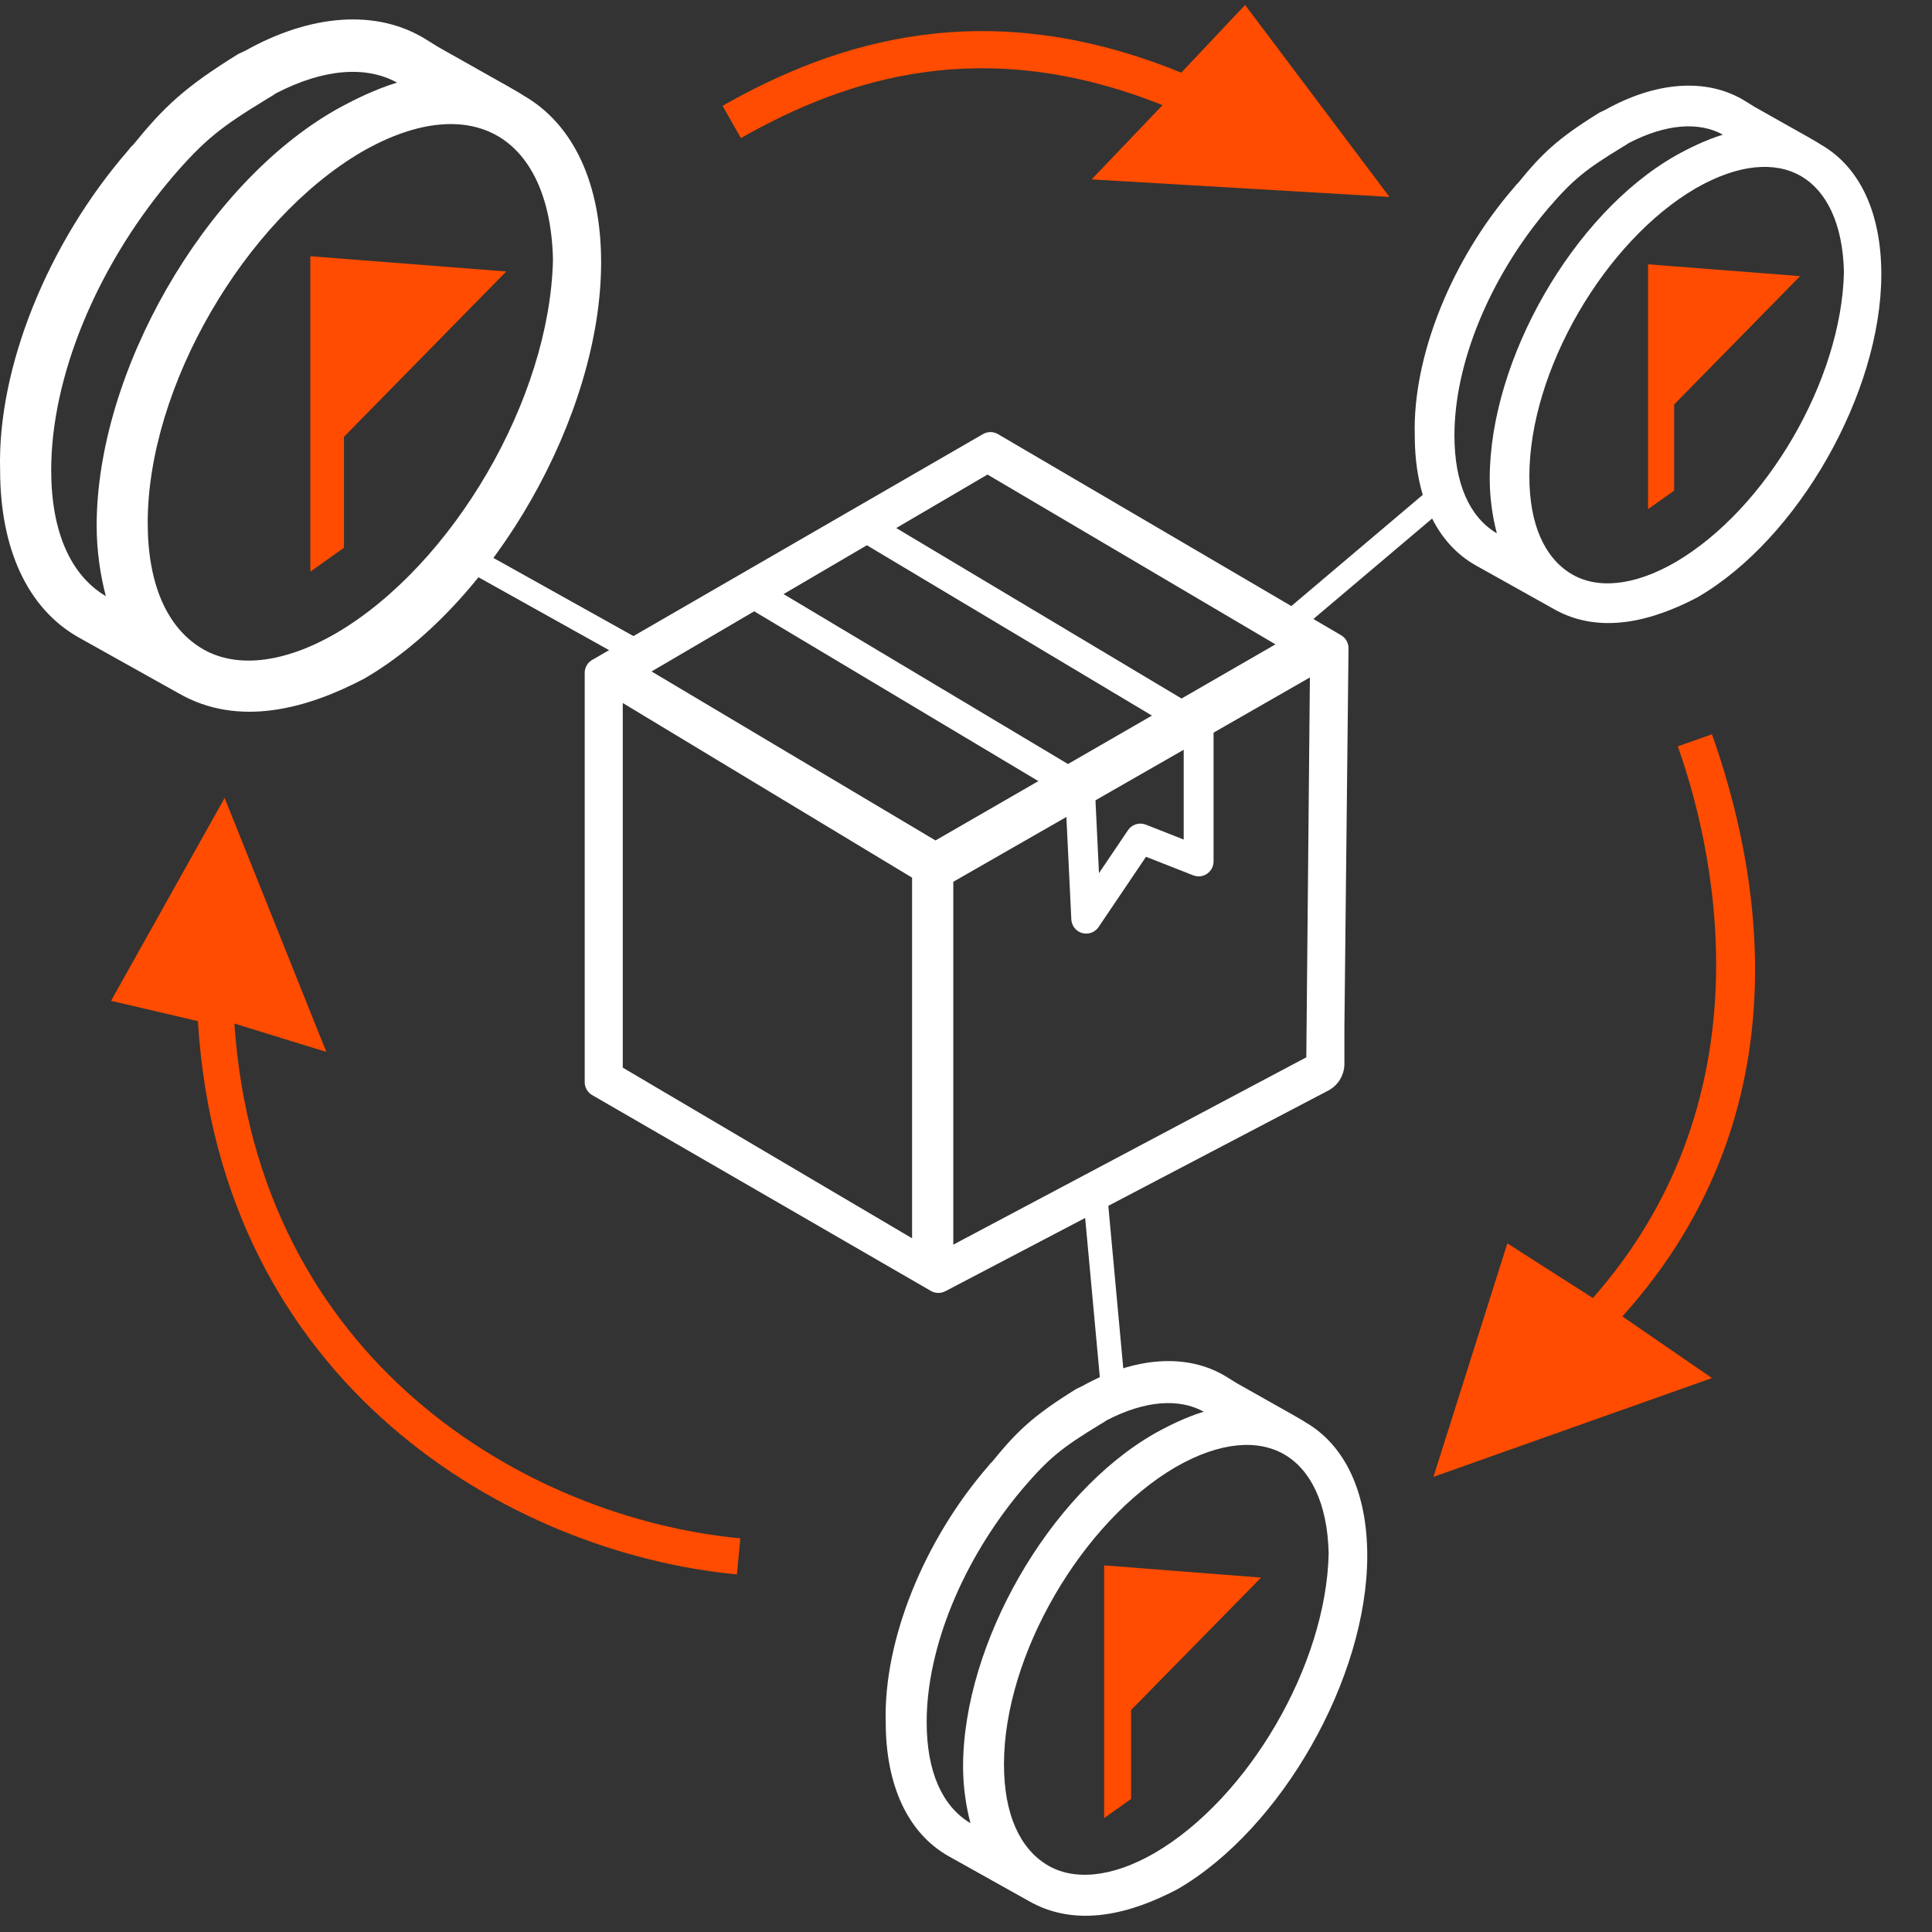
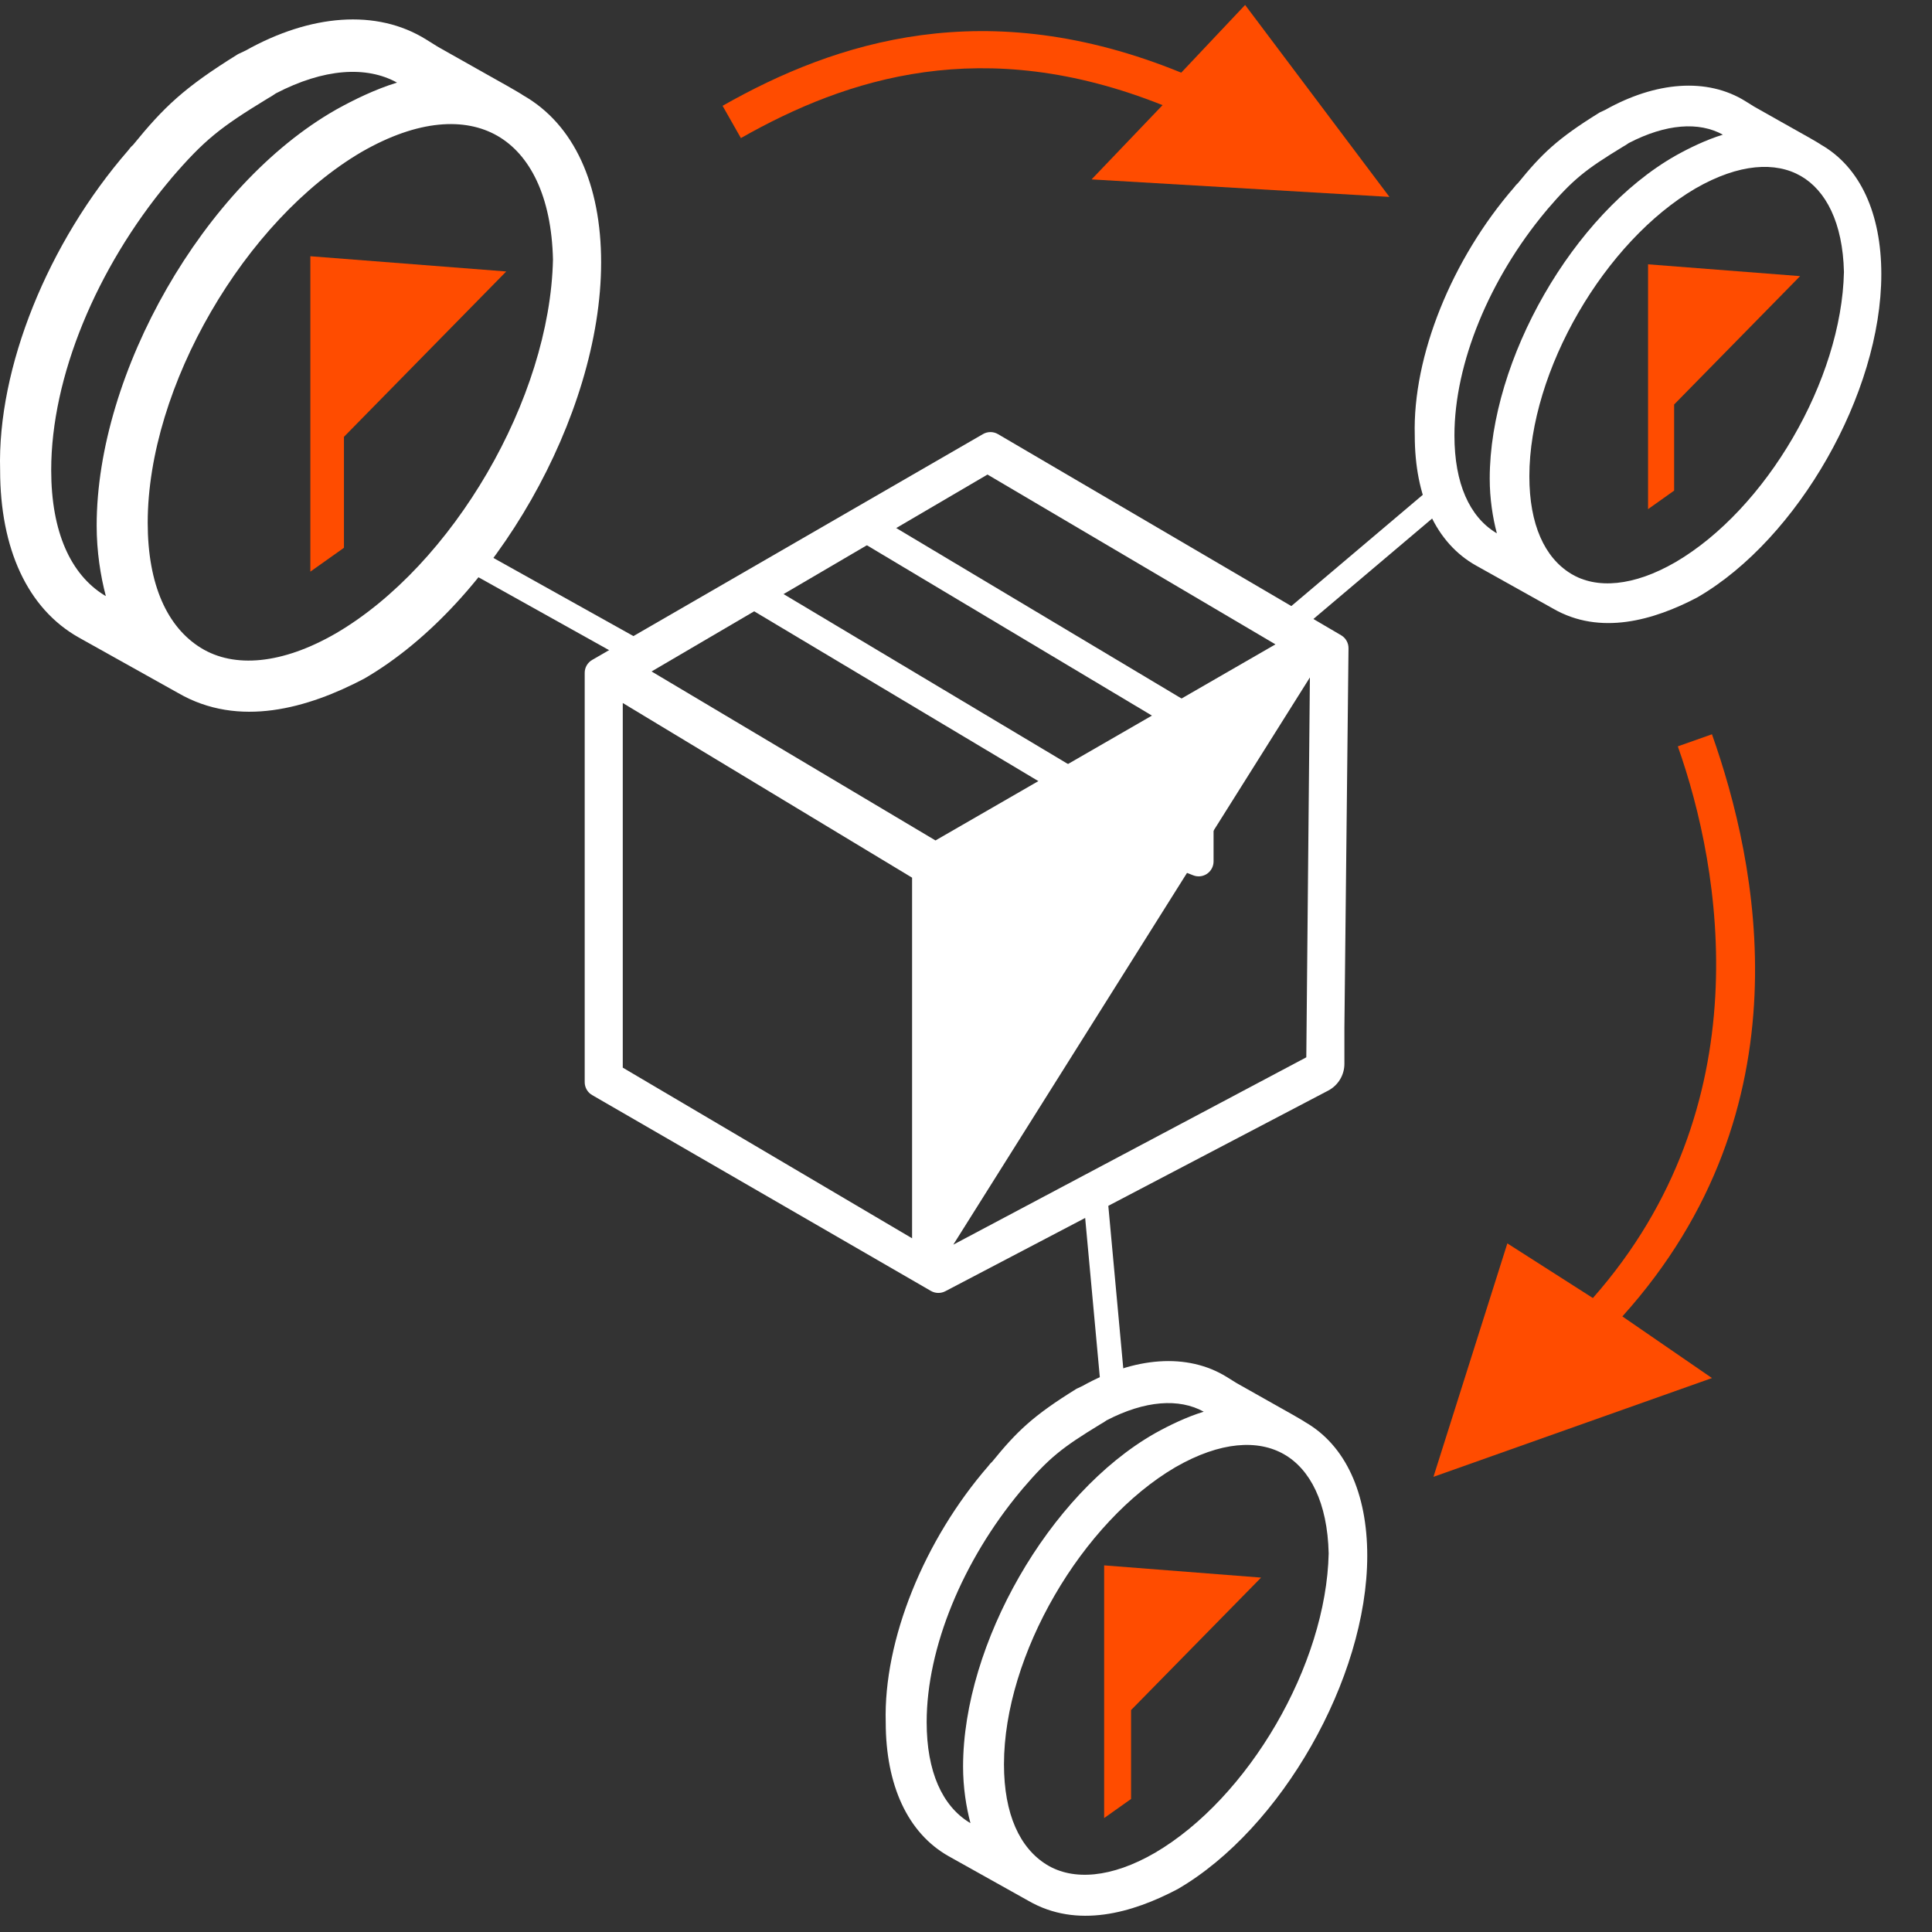
<svg xmlns="http://www.w3.org/2000/svg" width="64" height="64" viewBox="0 0 64 64" fill="none">
  <rect x="0" y="0" width="64" height="64" fill="#333333" stroke="none" />
  <g clip-path="url(#clip0_1525_1069)">
    <path fill-rule="evenodd" clip-rule="evenodd" d="M28.225 16.913C28.38 16.823 28.572 16.825 28.726 16.917L39.96 23.629C40.109 23.718 40.201 23.879 40.201 24.053V28.536C40.201 28.7 40.12 28.852 39.985 28.945C39.85 29.037 39.678 29.056 39.526 28.996L37.963 28.382L36.392 30.709C36.273 30.886 36.054 30.966 35.849 30.909C35.644 30.851 35.499 30.669 35.489 30.456L35.294 26.411L24.46 19.938C24.309 19.848 24.218 19.685 24.219 19.51C24.22 19.335 24.314 19.173 24.466 19.085L28.225 16.913ZM25.689 19.52L36.029 25.698C36.171 25.783 36.261 25.933 36.269 26.099L36.405 28.924L37.366 27.501C37.495 27.309 37.741 27.233 37.956 27.317L39.212 27.811V24.334L28.468 17.914L25.689 19.52Z" fill="white" />
-     <path fill-rule="evenodd" clip-rule="evenodd" d="M32.562 14.38C32.716 14.291 32.906 14.291 33.059 14.381L44.427 21.044C44.582 21.135 44.675 21.303 44.671 21.482L44.535 34.038V35.241C44.535 35.613 44.328 35.954 43.999 36.127L31.322 42.77C31.17 42.852 30.987 42.85 30.838 42.764L19.616 36.276C19.463 36.188 19.369 36.025 19.369 35.848V22.289C19.369 22.112 19.463 21.949 19.616 21.861L32.562 14.38ZM43.273 35.025L43.392 22.441L31.579 29.21L31.579 41.231L43.273 35.025ZM20.63 23.288L30.214 29.074L30.214 41.02L20.63 35.367L20.63 23.288ZM30.989 27.841L42.251 21.345L32.712 15.72L21.584 22.243L30.989 27.841Z" fill="white" />
+     <path fill-rule="evenodd" clip-rule="evenodd" d="M32.562 14.38C32.716 14.291 32.906 14.291 33.059 14.381L44.427 21.044C44.582 21.135 44.675 21.303 44.671 21.482L44.535 34.038V35.241C44.535 35.613 44.328 35.954 43.999 36.127L31.322 42.77C31.17 42.852 30.987 42.85 30.838 42.764L19.616 36.276C19.463 36.188 19.369 36.025 19.369 35.848V22.289C19.369 22.112 19.463 21.949 19.616 21.861L32.562 14.38ZM43.273 35.025L43.392 22.441L31.579 41.231L43.273 35.025ZM20.63 23.288L30.214 29.074L30.214 41.02L20.63 35.367L20.63 23.288ZM30.989 27.841L42.251 21.345L32.712 15.72L21.584 22.243L30.989 27.841Z" fill="white" />
    <path fill-rule="evenodd" clip-rule="evenodd" d="M36.496 46.305L35.912 39.961L36.709 39.887L37.293 46.232L36.496 46.305Z" fill="white" />
    <path fill-rule="evenodd" clip-rule="evenodd" d="M48.005 16.7L42.965 20.964L42.449 20.354L47.489 16.089L48.005 16.7Z" fill="white" />
    <path fill-rule="evenodd" clip-rule="evenodd" d="M20.983 21.987L15.438 18.893L15.828 18.194L21.372 21.288L20.983 21.987Z" fill="white" />
    <path fill-rule="evenodd" clip-rule="evenodd" d="M35.67 46.001C35.741 45.966 35.803 45.937 35.857 45.913C37.566 44.956 39.327 44.794 40.653 45.623L40.938 45.801L41.043 45.861C41.297 46.006 41.641 46.199 41.981 46.39L41.981 46.39C42.282 46.558 42.579 46.725 42.805 46.854C42.919 46.919 43.016 46.974 43.087 47.017C43.123 47.038 43.154 47.057 43.178 47.072C43.19 47.08 43.203 47.088 43.215 47.096L43.223 47.102C44.577 47.875 45.292 49.468 45.292 51.536C45.292 53.578 44.573 55.84 43.439 57.832C42.306 59.823 40.74 61.574 39.015 62.577L39.004 62.583C37.51 63.37 35.679 63.898 34.068 62.967L31.43 61.492C30.064 60.724 29.342 59.128 29.341 57.052C29.263 54.33 30.614 51.01 32.74 48.563C32.777 48.509 32.821 48.461 32.869 48.419C33.685 47.417 34.217 46.9 35.647 46.014L35.658 46.007L35.67 46.001ZM31.903 58.523C31.903 59.208 32.006 59.86 32.147 60.392L32.106 60.369C31.22 59.82 30.697 58.7 30.697 57.048C30.697 54.573 31.9 51.69 33.805 49.401C33.83 49.375 33.852 49.348 33.873 49.319C34.324 48.792 34.652 48.453 35.018 48.152C35.388 47.847 35.804 47.575 36.441 47.186C36.525 47.139 36.598 47.094 36.659 47.05C37.933 46.388 39.061 46.314 39.875 46.764C39.302 46.94 38.739 47.214 38.263 47.478L38.26 47.48C36.496 48.483 34.91 50.234 33.766 52.226C32.622 54.218 31.903 56.48 31.903 58.523ZM38.258 61.378C36.826 62.207 35.552 62.31 34.673 61.77C33.784 61.222 33.258 60.1 33.258 58.445C33.258 56.645 33.898 54.638 34.937 52.846C35.976 51.053 37.399 49.504 38.937 48.603C40.441 47.738 41.683 47.685 42.539 48.177C43.395 48.669 43.975 49.769 44.014 51.458C43.975 53.299 43.316 55.325 42.268 57.125C41.219 58.928 39.796 60.478 38.258 61.378Z" fill="white" />
    <path fill-rule="evenodd" clip-rule="evenodd" d="M7.904 1.784C7.992 1.74 8.069 1.704 8.137 1.674C10.27 0.48 12.468 0.277 14.123 1.312L14.479 1.534L14.609 1.609C14.926 1.79 15.355 2.031 15.78 2.269L15.781 2.27C16.155 2.479 16.527 2.687 16.809 2.848C16.951 2.929 17.072 2.999 17.161 3.052C17.206 3.078 17.244 3.102 17.275 3.121C17.29 3.13 17.306 3.141 17.32 3.151L17.331 3.158C19.021 4.123 19.913 6.111 19.913 8.692C19.913 11.241 19.016 14.064 17.6 16.55C16.185 19.035 14.231 21.221 12.078 22.473L12.065 22.481C10.199 23.462 7.914 24.122 5.904 22.959L2.611 21.119C0.906 20.16 0.005 18.168 0.004 15.577C-0.094 12.179 1.593 8.035 4.246 4.982C4.293 4.915 4.347 4.854 4.407 4.802C5.426 3.551 6.09 2.906 7.874 1.8L7.889 1.791L7.904 1.784ZM3.202 17.413C3.202 18.268 3.33 19.082 3.506 19.745L3.455 19.717C2.349 19.032 1.696 17.633 1.696 15.572C1.696 12.483 3.198 8.885 5.576 6.027C5.606 5.995 5.635 5.961 5.66 5.924C6.224 5.267 6.633 4.844 7.09 4.468C7.551 4.088 8.071 3.748 8.866 3.263C8.971 3.204 9.061 3.148 9.138 3.093C10.727 2.267 12.135 2.174 13.152 2.736C12.436 2.956 11.733 3.298 11.139 3.628L11.136 3.63C8.934 4.881 6.955 7.067 5.527 9.554C4.099 12.04 3.202 14.864 3.202 17.413ZM11.133 20.977C9.346 22.011 7.756 22.14 6.659 21.465C5.549 20.782 4.893 19.381 4.893 17.316C4.893 15.069 5.691 12.564 6.989 10.327C8.285 8.09 10.061 6.156 11.981 5.032C13.859 3.952 15.409 3.886 16.477 4.499C17.546 5.113 18.269 6.487 18.318 8.595C18.269 10.892 17.446 13.422 16.138 15.668C14.829 17.918 13.053 19.853 11.133 20.977Z" fill="white" />
    <path fill-rule="evenodd" clip-rule="evenodd" d="M10.281 8.488L16.77 8.993L11.394 14.47V18.146L10.281 18.936V8.488Z" fill="#FF4C00" />
    <path fill-rule="evenodd" clip-rule="evenodd" d="M54.594 8.756L59.631 9.147L55.458 13.399V16.252L54.594 16.866V8.756Z" fill="#FF4C00" />
    <path fill-rule="evenodd" clip-rule="evenodd" d="M36.576 51.855L41.775 52.26L37.468 56.648V59.593L36.576 60.226V51.855Z" fill="#FF4C00" />
    <path fill-rule="evenodd" clip-rule="evenodd" d="M52.999 3.722C53.067 3.688 53.127 3.66 53.18 3.637C54.835 2.71 56.542 2.553 57.826 3.356L58.102 3.528L58.204 3.586C58.45 3.727 58.783 3.914 59.113 4.099L59.114 4.099C59.404 4.262 59.692 4.423 59.912 4.548C60.022 4.611 60.116 4.665 60.185 4.706C60.219 4.727 60.249 4.745 60.273 4.76C60.285 4.767 60.297 4.776 60.308 4.783L60.316 4.789C61.628 5.538 62.321 7.081 62.321 9.084C62.321 11.063 61.624 13.255 60.526 15.184C59.428 17.114 57.91 18.811 56.239 19.782L56.229 19.788C54.781 20.55 53.007 21.062 51.446 20.16L48.89 18.731C47.567 17.987 46.867 16.441 46.866 14.429C46.79 11.791 48.1 8.575 50.159 6.205C50.196 6.152 50.238 6.105 50.285 6.065C51.075 5.093 51.59 4.593 52.976 3.735L52.987 3.728L52.999 3.722ZM49.349 15.854C49.349 16.518 49.448 17.15 49.585 17.665L49.545 17.643C48.686 17.111 48.18 16.025 48.18 14.425C48.18 12.027 49.346 9.234 51.191 7.016C51.215 6.991 51.237 6.964 51.257 6.936C51.694 6.426 52.012 6.098 52.367 5.806C52.725 5.511 53.128 5.247 53.746 4.87C53.827 4.824 53.897 4.781 53.956 4.738C55.191 4.097 56.283 4.025 57.072 4.461C56.517 4.632 55.971 4.897 55.511 5.153L55.508 5.155C53.799 6.126 52.262 7.823 51.154 9.753C50.045 11.684 49.349 13.875 49.349 15.854ZM55.505 18.621C54.118 19.424 52.884 19.524 52.033 19C51.171 18.47 50.662 17.382 50.662 15.779C50.662 14.035 51.281 12.09 52.288 10.353C53.295 8.617 54.673 7.116 56.164 6.243C57.621 5.405 58.824 5.354 59.654 5.83C60.483 6.307 61.045 7.373 61.083 9.009C61.045 10.793 60.406 12.756 59.391 14.5C58.375 16.247 56.996 17.748 55.505 18.621Z" fill="white" />
-     <path fill-rule="evenodd" clip-rule="evenodd" d="M3.679 33.154L7.441 26.432L10.81 34.846L7.764 33.906C8.526 45.081 17.431 50.285 24.525 50.96L24.411 52.155C16.882 51.438 7.291 45.862 6.556 33.826L3.679 33.154Z" fill="#FF4C00" />
    <path fill-rule="evenodd" clip-rule="evenodd" d="M41.246 0.164L46.027 6.523L36.16 5.943L38.511 3.483C32.576 1.114 28.057 2.579 24.543 4.574L23.936 3.505C27.697 1.369 32.668 -0.234 39.13 2.407L41.246 0.164Z" fill="#FF4C00" />
    <path fill-rule="evenodd" clip-rule="evenodd" d="M56.711 45.65L47.485 48.922L49.933 41.189L52.766 42.999C58.376 36.636 57.028 28.817 55.58 24.724L56.711 24.324C58.212 28.564 59.957 36.71 53.743 43.608L56.711 45.65Z" fill="#FF4C00" />
  </g>
  <defs>
    <clipPath id="clip0_1525_1069">
      <rect width="64" height="64" fill="white" />
    </clipPath>
  </defs>
</svg>